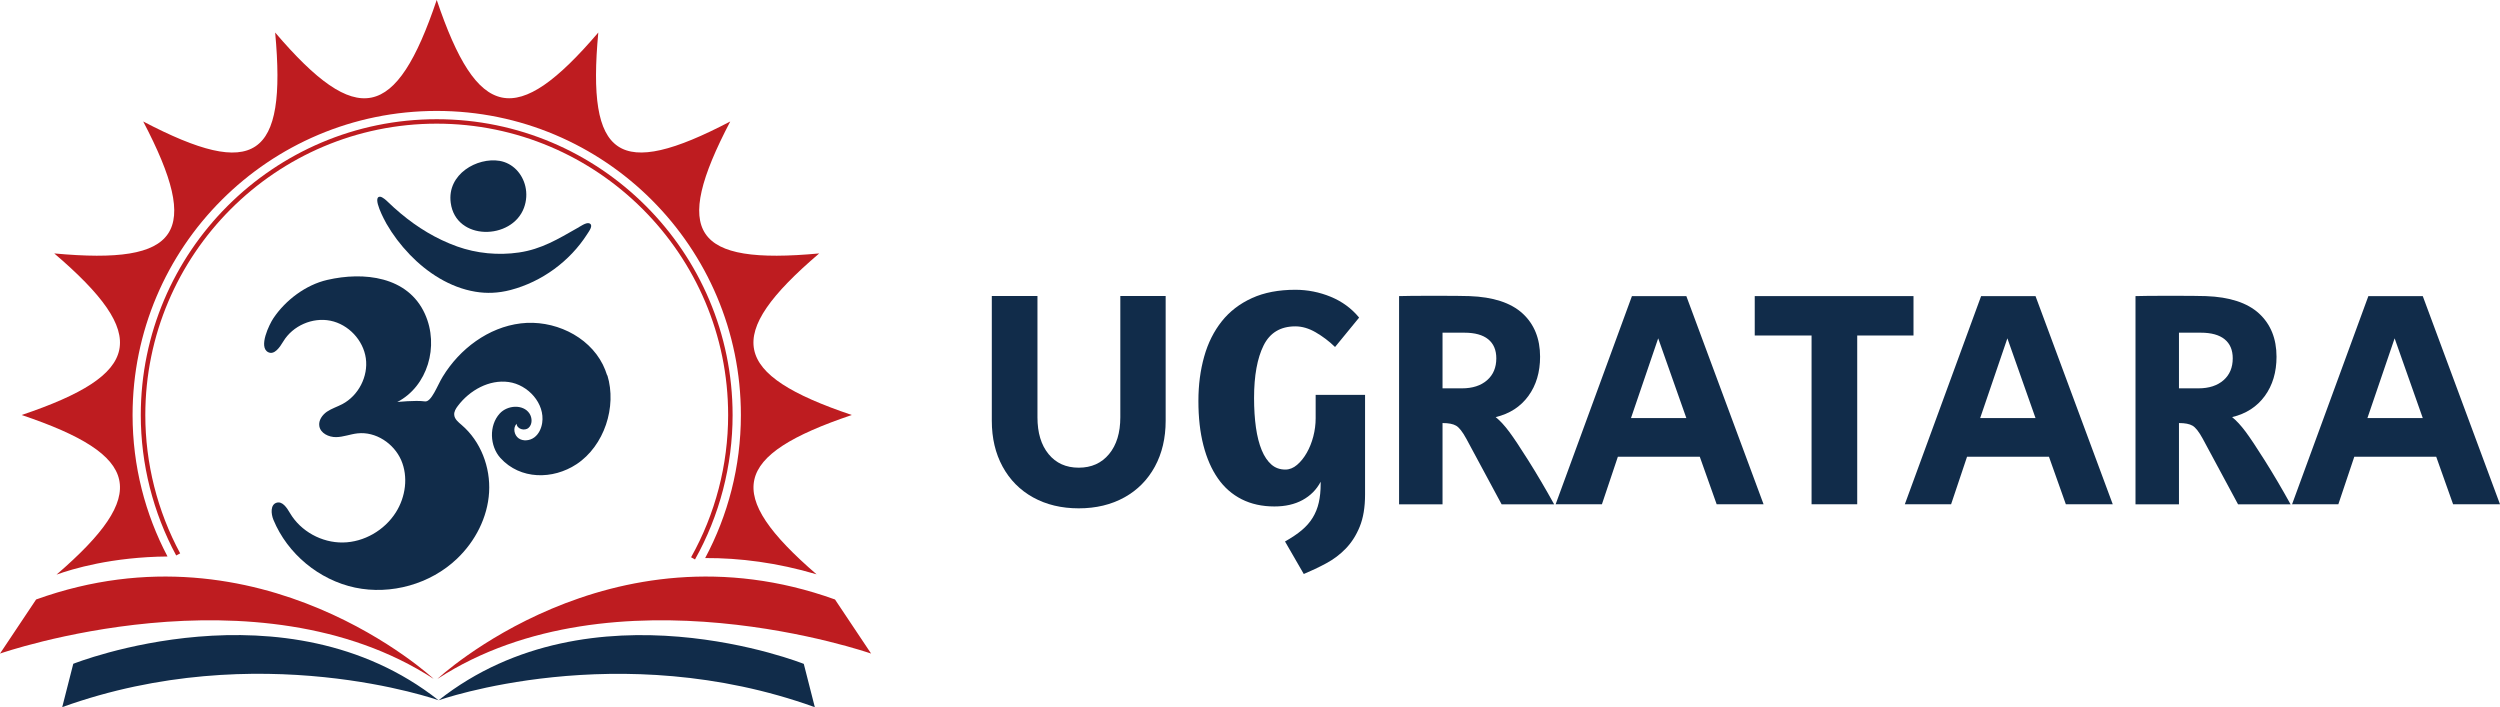
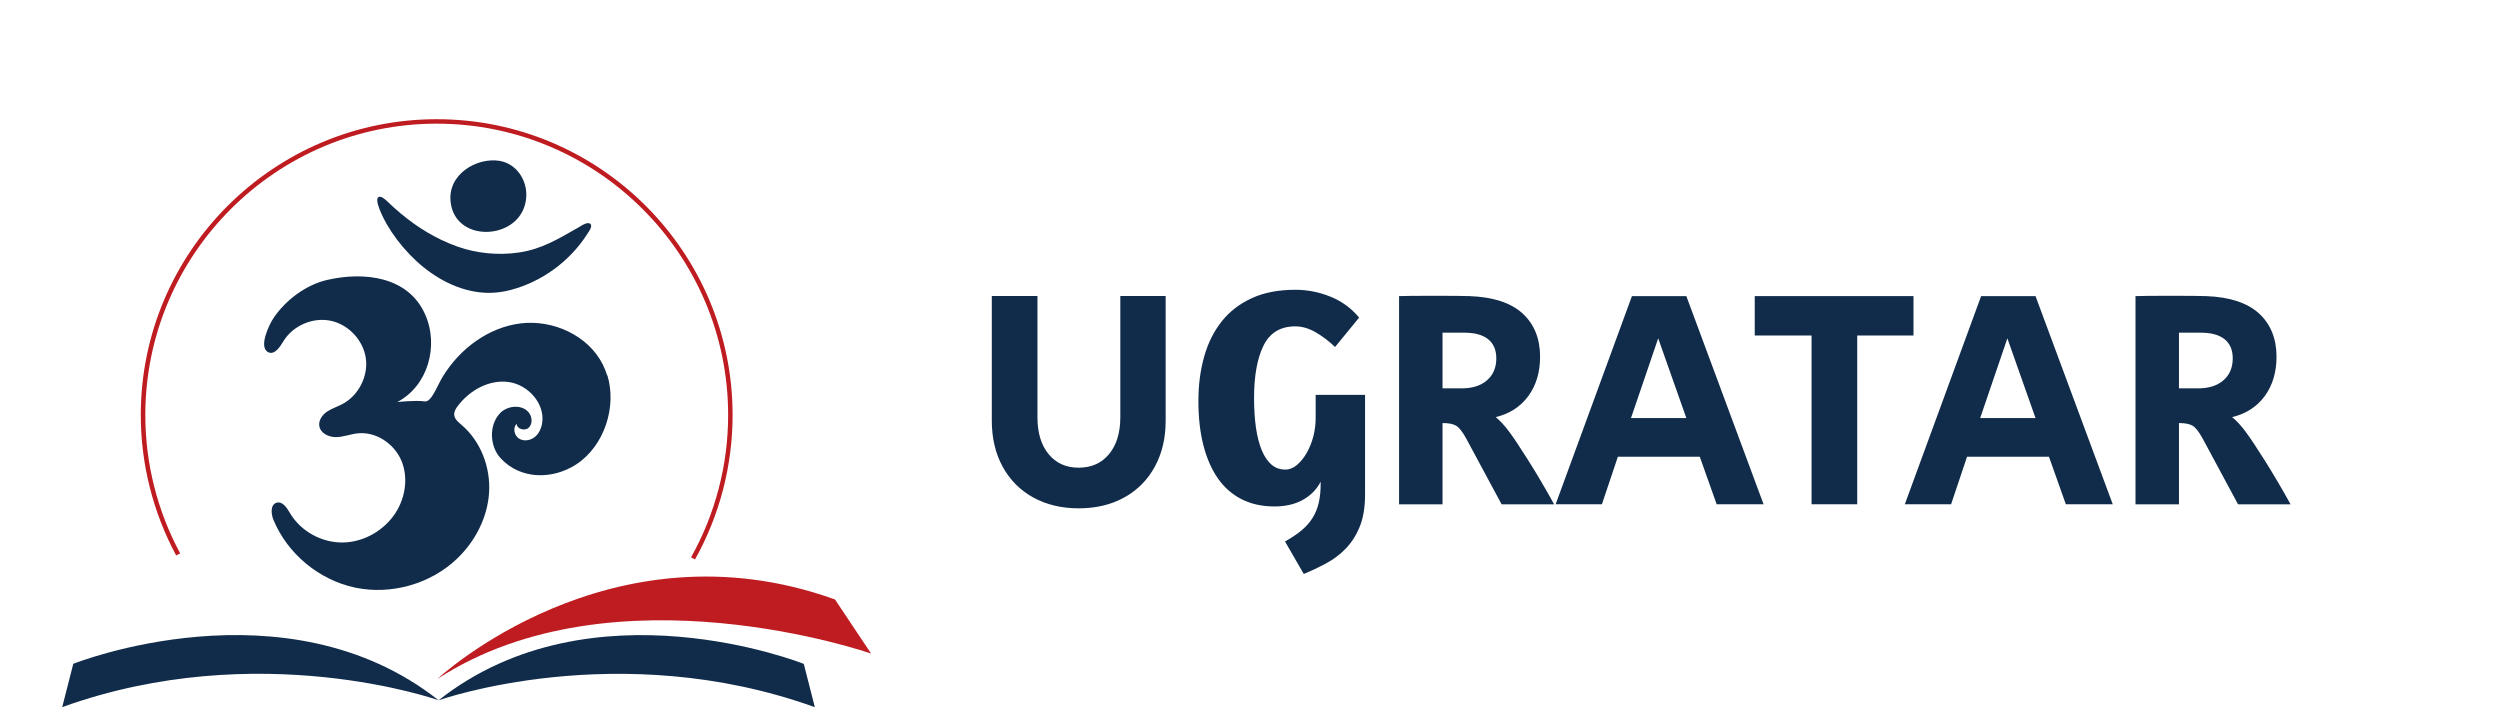
<svg xmlns="http://www.w3.org/2000/svg" id="Layer_2" data-name="Layer 2" viewBox="0 0 319.82 90.47">
  <defs>
    <style>
      .cls-1 {
        fill: #112c4a;
      }

      .cls-2 {
        fill: #be1c20;
      }
    </style>
  </defs>
  <g id="Layer_1-2" data-name="Layer 1">
    <g>
      <path class="cls-1" d="m132.16,63.63c-1.68-.93-2.98-2.25-3.9-3.94-.92-1.69-1.38-3.64-1.38-5.86v-15.96h5.84v15.52c0,1.97.47,3.54,1.42,4.7.95,1.16,2.23,1.74,3.86,1.74s2.92-.58,3.88-1.74c.96-1.16,1.44-2.73,1.44-4.7v-15.52h5.8v15.96c0,2.21-.46,4.17-1.38,5.86-.92,1.69-2.22,3.01-3.9,3.94-1.68.93-3.63,1.4-5.84,1.4s-4.16-.47-5.84-1.4Z" />
      <path class="cls-1" d="m164.39,69.27c.85-.48,1.57-.96,2.14-1.44.57-.48,1.04-1.01,1.4-1.6.36-.59.62-1.23.78-1.94.16-.71.24-1.5.24-2.38v-.28c-.53,1.01-1.31,1.79-2.32,2.34-1.01.55-2.21.82-3.6.82-1.57,0-2.97-.31-4.18-.92-1.21-.61-2.23-1.5-3.04-2.66-.81-1.16-1.43-2.57-1.86-4.24s-.64-3.55-.64-5.66.25-3.95.74-5.7c.49-1.75,1.25-3.25,2.26-4.52,1.01-1.27,2.3-2.25,3.86-2.96,1.56-.71,3.41-1.06,5.54-1.06,1.57,0,3.08.3,4.54.9,1.45.6,2.66,1.49,3.62,2.66l-3.08,3.76c-.77-.75-1.6-1.37-2.48-1.88-.88-.51-1.75-.76-2.6-.76-1.89,0-3.25.81-4.06,2.44-.81,1.63-1.22,3.87-1.22,6.72,0,1.39.08,2.65.24,3.78.16,1.13.41,2.1.74,2.9.33.8.75,1.41,1.24,1.84.49.43,1.09.64,1.78.64.53,0,1.03-.2,1.5-.6.47-.4.88-.91,1.24-1.54.36-.63.64-1.33.84-2.1.2-.77.3-1.55.3-2.32v-3h6.32v12.76c0,1.63-.23,2.99-.68,4.1-.45,1.11-1.05,2.04-1.78,2.8-.73.76-1.57,1.39-2.52,1.9-.95.51-1.9.96-2.86,1.36l-2.4-4.16Z" />
      <path class="cls-1" d="m178.98,37.88c.8-.03,2.29-.04,4.48-.04s3.72.01,4.52.04c3.04.11,5.3.85,6.8,2.22,1.49,1.37,2.24,3.22,2.24,5.54,0,1.97-.5,3.65-1.5,5.02-1,1.37-2.39,2.27-4.18,2.7.56.45,1.13,1.07,1.72,1.86.59.79,1.4,2.01,2.44,3.66,1.09,1.73,2.2,3.61,3.32,5.64h-6.72l-4.52-8.4c-.48-.88-.91-1.43-1.3-1.66-.39-.23-.97-.34-1.74-.34v10.4h-5.56v-26.63Zm8.04,11.8c1.36,0,2.43-.35,3.22-1.04.79-.69,1.18-1.63,1.18-2.8,0-1.07-.35-1.88-1.04-2.44-.69-.56-1.71-.84-3.04-.84h-2.8v7.12h2.48Z" />
      <path class="cls-1" d="m208.77,37.88h6.96l9.88,26.63h-6l-2.16-6.08h-10.48l-2.04,6.08h-5.92l9.76-26.63Zm6.96,15.6l-3.6-10.2-3.48,10.2h7.08Z" />
      <path class="cls-1" d="m231.76,42.92h-7.28v-5.04h20.31v5.04h-7.2v21.59h-5.84v-21.59Z" />
      <path class="cls-1" d="m253.44,37.88h6.96l9.88,26.63h-6l-2.16-6.08h-10.48l-2.04,6.08h-5.92l9.76-26.63Zm6.96,15.6l-3.6-10.2-3.48,10.2h7.08Z" />
      <path class="cls-1" d="m273.19,37.88c.8-.03,2.29-.04,4.48-.04s3.72.01,4.52.04c3.04.11,5.3.85,6.8,2.22,1.49,1.37,2.24,3.22,2.24,5.54,0,1.97-.5,3.65-1.5,5.02-1,1.37-2.39,2.27-4.18,2.7.56.45,1.13,1.07,1.72,1.86.59.79,1.4,2.01,2.44,3.66,1.09,1.73,2.2,3.61,3.32,5.64h-6.72l-4.52-8.4c-.48-.88-.91-1.43-1.3-1.66-.39-.23-.97-.34-1.74-.34v10.4h-5.56v-26.63Zm8.04,11.8c1.36,0,2.43-.35,3.22-1.04.79-.69,1.18-1.63,1.18-2.8,0-1.07-.35-1.88-1.04-2.44s-1.71-.84-3.04-.84h-2.8v7.12h2.48Z" />
-       <path class="cls-1" d="m302.98,37.88h6.96l9.88,26.63h-6l-2.16-6.08h-10.48l-2.04,6.08h-5.92l9.76-26.63Zm6.96,15.6l-3.6-10.2-3.48,10.2h7.08Z" />
    </g>
    <g>
-       <path class="cls-2" d="m16.96,53.1c0-21.49,17.42-38.91,38.91-38.91s38.91,17.42,38.91,38.91c0,6.61-1.66,12.84-4.57,18.29,4.43-.02,9.21.59,14.25,2.08-11.95-10.31-10.77-15.22,4.51-20.38-15.43-5.2-16.49-10.16-4.17-20.67-16.13,1.5-18.88-2.56-11.38-16.88-14.32,7.5-18.38,4.74-16.88-11.38-10.51,12.31-15.47,11.26-20.67-4.17-5.2,15.43-10.16,16.49-20.67,4.17,1.5,16.13-2.56,18.88-16.88,11.38,7.5,14.32,4.74,18.38-11.38,16.88,12.31,10.51,11.26,15.47-4.17,20.67,15.31,5.16,16.46,10.08,4.46,20.42,1.99-.72,7.06-2.26,14.2-2.32-2.85-5.41-4.47-11.56-4.47-18.1Z" />
      <path class="cls-2" d="m88.91,71.57l-.5-.28c3.1-5.54,4.74-11.82,4.74-18.19,0-20.55-16.72-37.28-37.28-37.28S18.59,32.55,18.59,53.1c0,6.17,1.54,12.28,4.46,17.69l-.51.27c-2.96-5.49-4.53-11.7-4.53-17.96,0-20.87,16.98-37.85,37.86-37.85s37.85,16.98,37.85,37.85c0,6.46-1.66,12.85-4.81,18.47Z" />
      <g>
        <path class="cls-1" d="m77.67,48.02c-.15-.47-.33-.94-.55-1.38-1.87-3.73-6.36-5.77-10.5-5.27-4.14.5-7.82,3.26-9.99,6.83-.68,1.11-1.44,3.27-2.27,3.15-1.26-.17-3.54.08-3.54.08,3.86-1.99,5.41-7.14,3.54-11.27-2.18-4.82-7.83-5.43-12.5-4.35-2.74.63-5.34,2.59-6.89,4.91-.5.75-1.96,3.7-.65,4.34.79.38,1.47-.63,1.92-1.38,1.21-2.01,3.74-3.12,6.04-2.65,2.3.47,4.19,2.48,4.52,4.8.33,2.32-.94,4.78-3.01,5.87-.65.34-1.36.56-1.97.97-.6.42-1.09,1.11-.97,1.84.15.92,1.21,1.42,2.14,1.41.93-.01,1.82-.38,2.75-.48,2.32-.26,4.64,1.28,5.58,3.42.93,2.14.57,4.72-.68,6.69-1.45,2.29-4.07,3.81-6.77,3.85-2.71.04-5.4-1.43-6.77-3.76-.4-.68-.96-1.55-1.71-1.33-.81.24-.73,1.41-.41,2.19,1.8,4.35,5.83,7.69,10.44,8.67,4.6.97,9.65-.45,13.05-3.7,2.33-2.22,3.91-5.28,4.1-8.49.19-3.21-1.07-6.53-3.52-8.62-.41-.35-.9-.74-.94-1.28-.04-.42.2-.81.46-1.15,1.51-2.01,4.01-3.4,6.5-3.06,2.49.34,4.67,2.76,4.29,5.24-.11.71-.43,1.41-1,1.84-.57.43-1.42.53-2,.13-.59-.41-.77-1.35-.27-1.87.03.67,1.02.97,1.53.52.5-.44.48-1.28.11-1.84-.81-1.21-2.82-1.07-3.8.01-1.41,1.54-1.27,4.18.08,5.68,2.54,2.81,6.72,2.8,9.75.8,3.55-2.35,5.17-7.35,3.94-11.37Z" />
        <path class="cls-1" d="m52.39,32.54c2.26,2.35,5.17,4.24,8.43,4.78,1.42.24,2.92.19,4.49-.22,4-1.05,7.58-3.66,9.81-7.15.27-.42.83-1.15.27-1.38-.4-.16-1.2.43-1.52.6-2.46,1.4-4.6,2.71-7.48,3.13-2.65.39-5.42.12-7.91-.77-2.67-.96-5.07-2.42-7.24-4.24-.57-.47-1.11-.97-1.64-1.48-.19-.19-.68-.62-.95-.64-1.15-.08.59,3.1.79,3.45.82,1.42,1.81,2.73,2.95,3.91Z" />
        <path class="cls-1" d="m67.03,26.59c.34-.92.38-1.87.18-2.74-.38-1.64-1.61-2.98-3.29-3.27-2.86-.48-6.75,1.68-6.26,5.36.64,4.91,7.83,4.8,9.37.65Z" />
      </g>
      <path class="cls-1" d="m102.83,84.93s-27.12-10.83-46.73,4.66c0,0,23.01-8.18,48.14.88l-1.41-5.53Z" />
      <path class="cls-1" d="m9.37,84.93l-1.41,5.53c25.13-9.05,48.14-.88,48.14-.88-19.61-15.48-46.73-4.66-46.73-4.66Z" />
-       <path class="cls-2" d="m55.48,86.85s-22.02-20.55-50.86-10.16l-4.62,6.92s32.85-11.47,55.48,3.24Z" />
-       <path class="cls-2" d="m55.96,86.85s22.02-20.55,50.86-10.16l4.62,6.92s-32.85-11.47-55.48,3.24Z" />
+       <path class="cls-2" d="m55.96,86.85s22.02-20.55,50.86-10.16l4.62,6.92s-32.85-11.47-55.48,3.24" />
    </g>
  </g>
</svg>